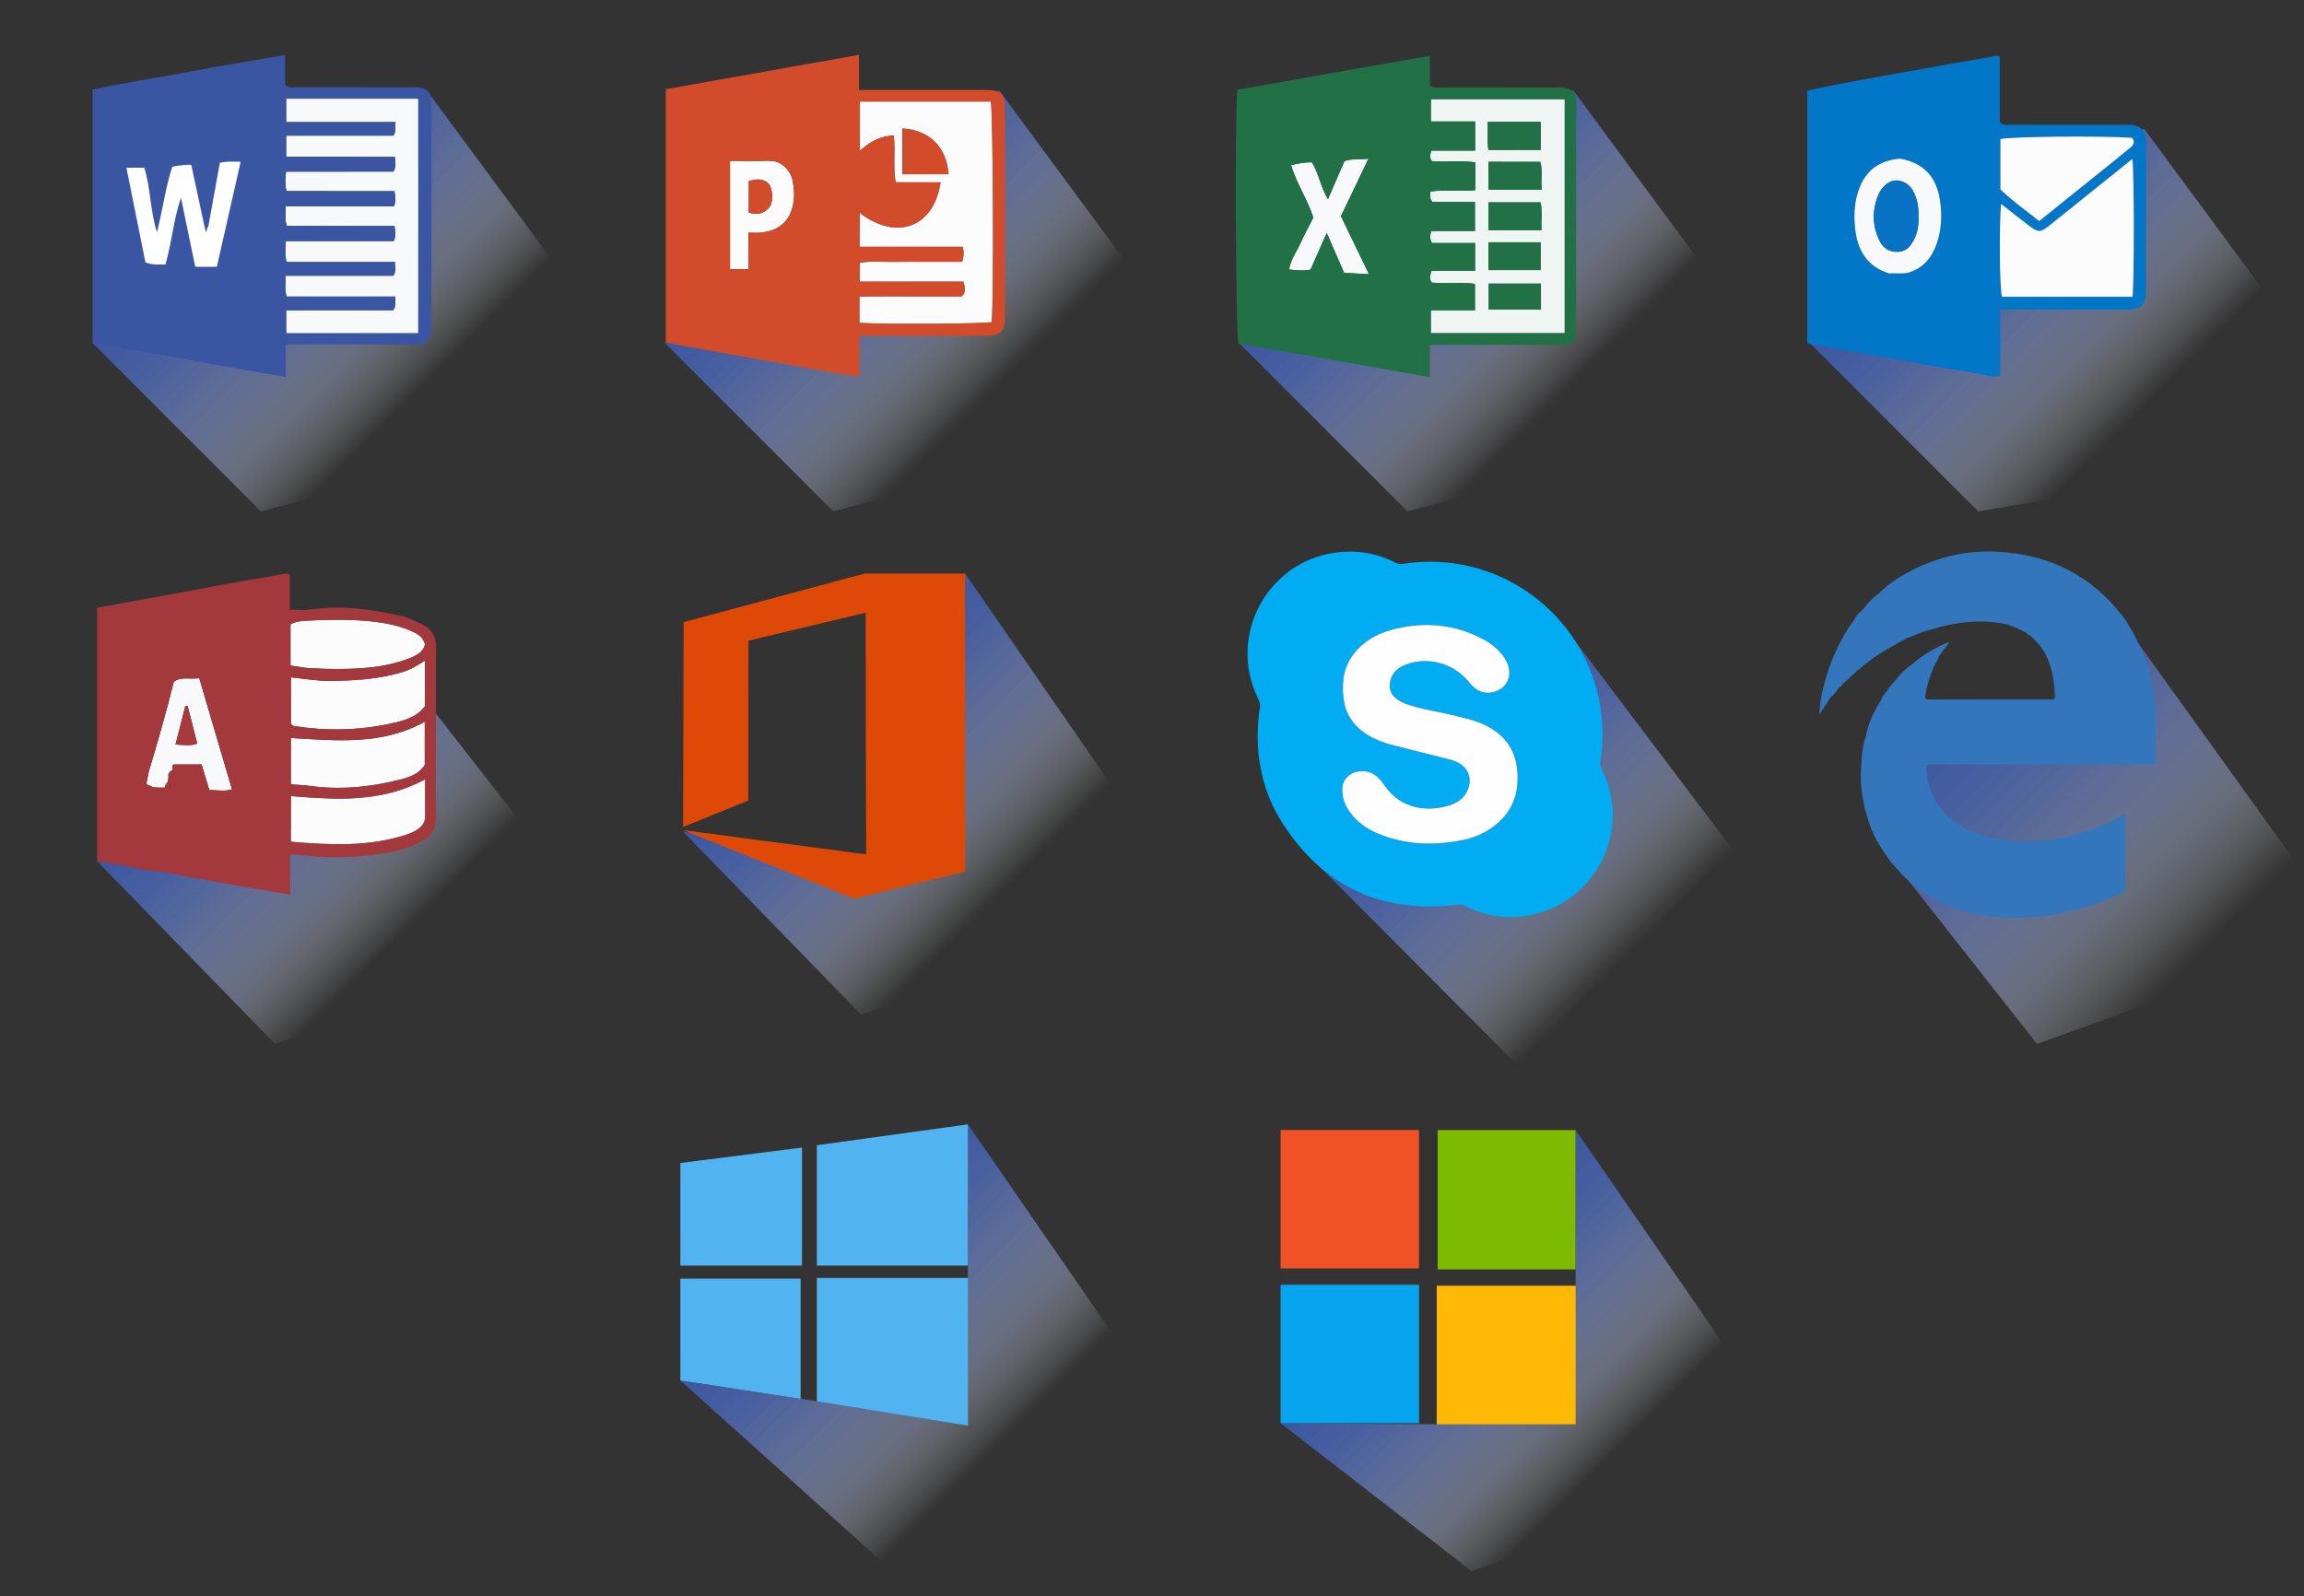
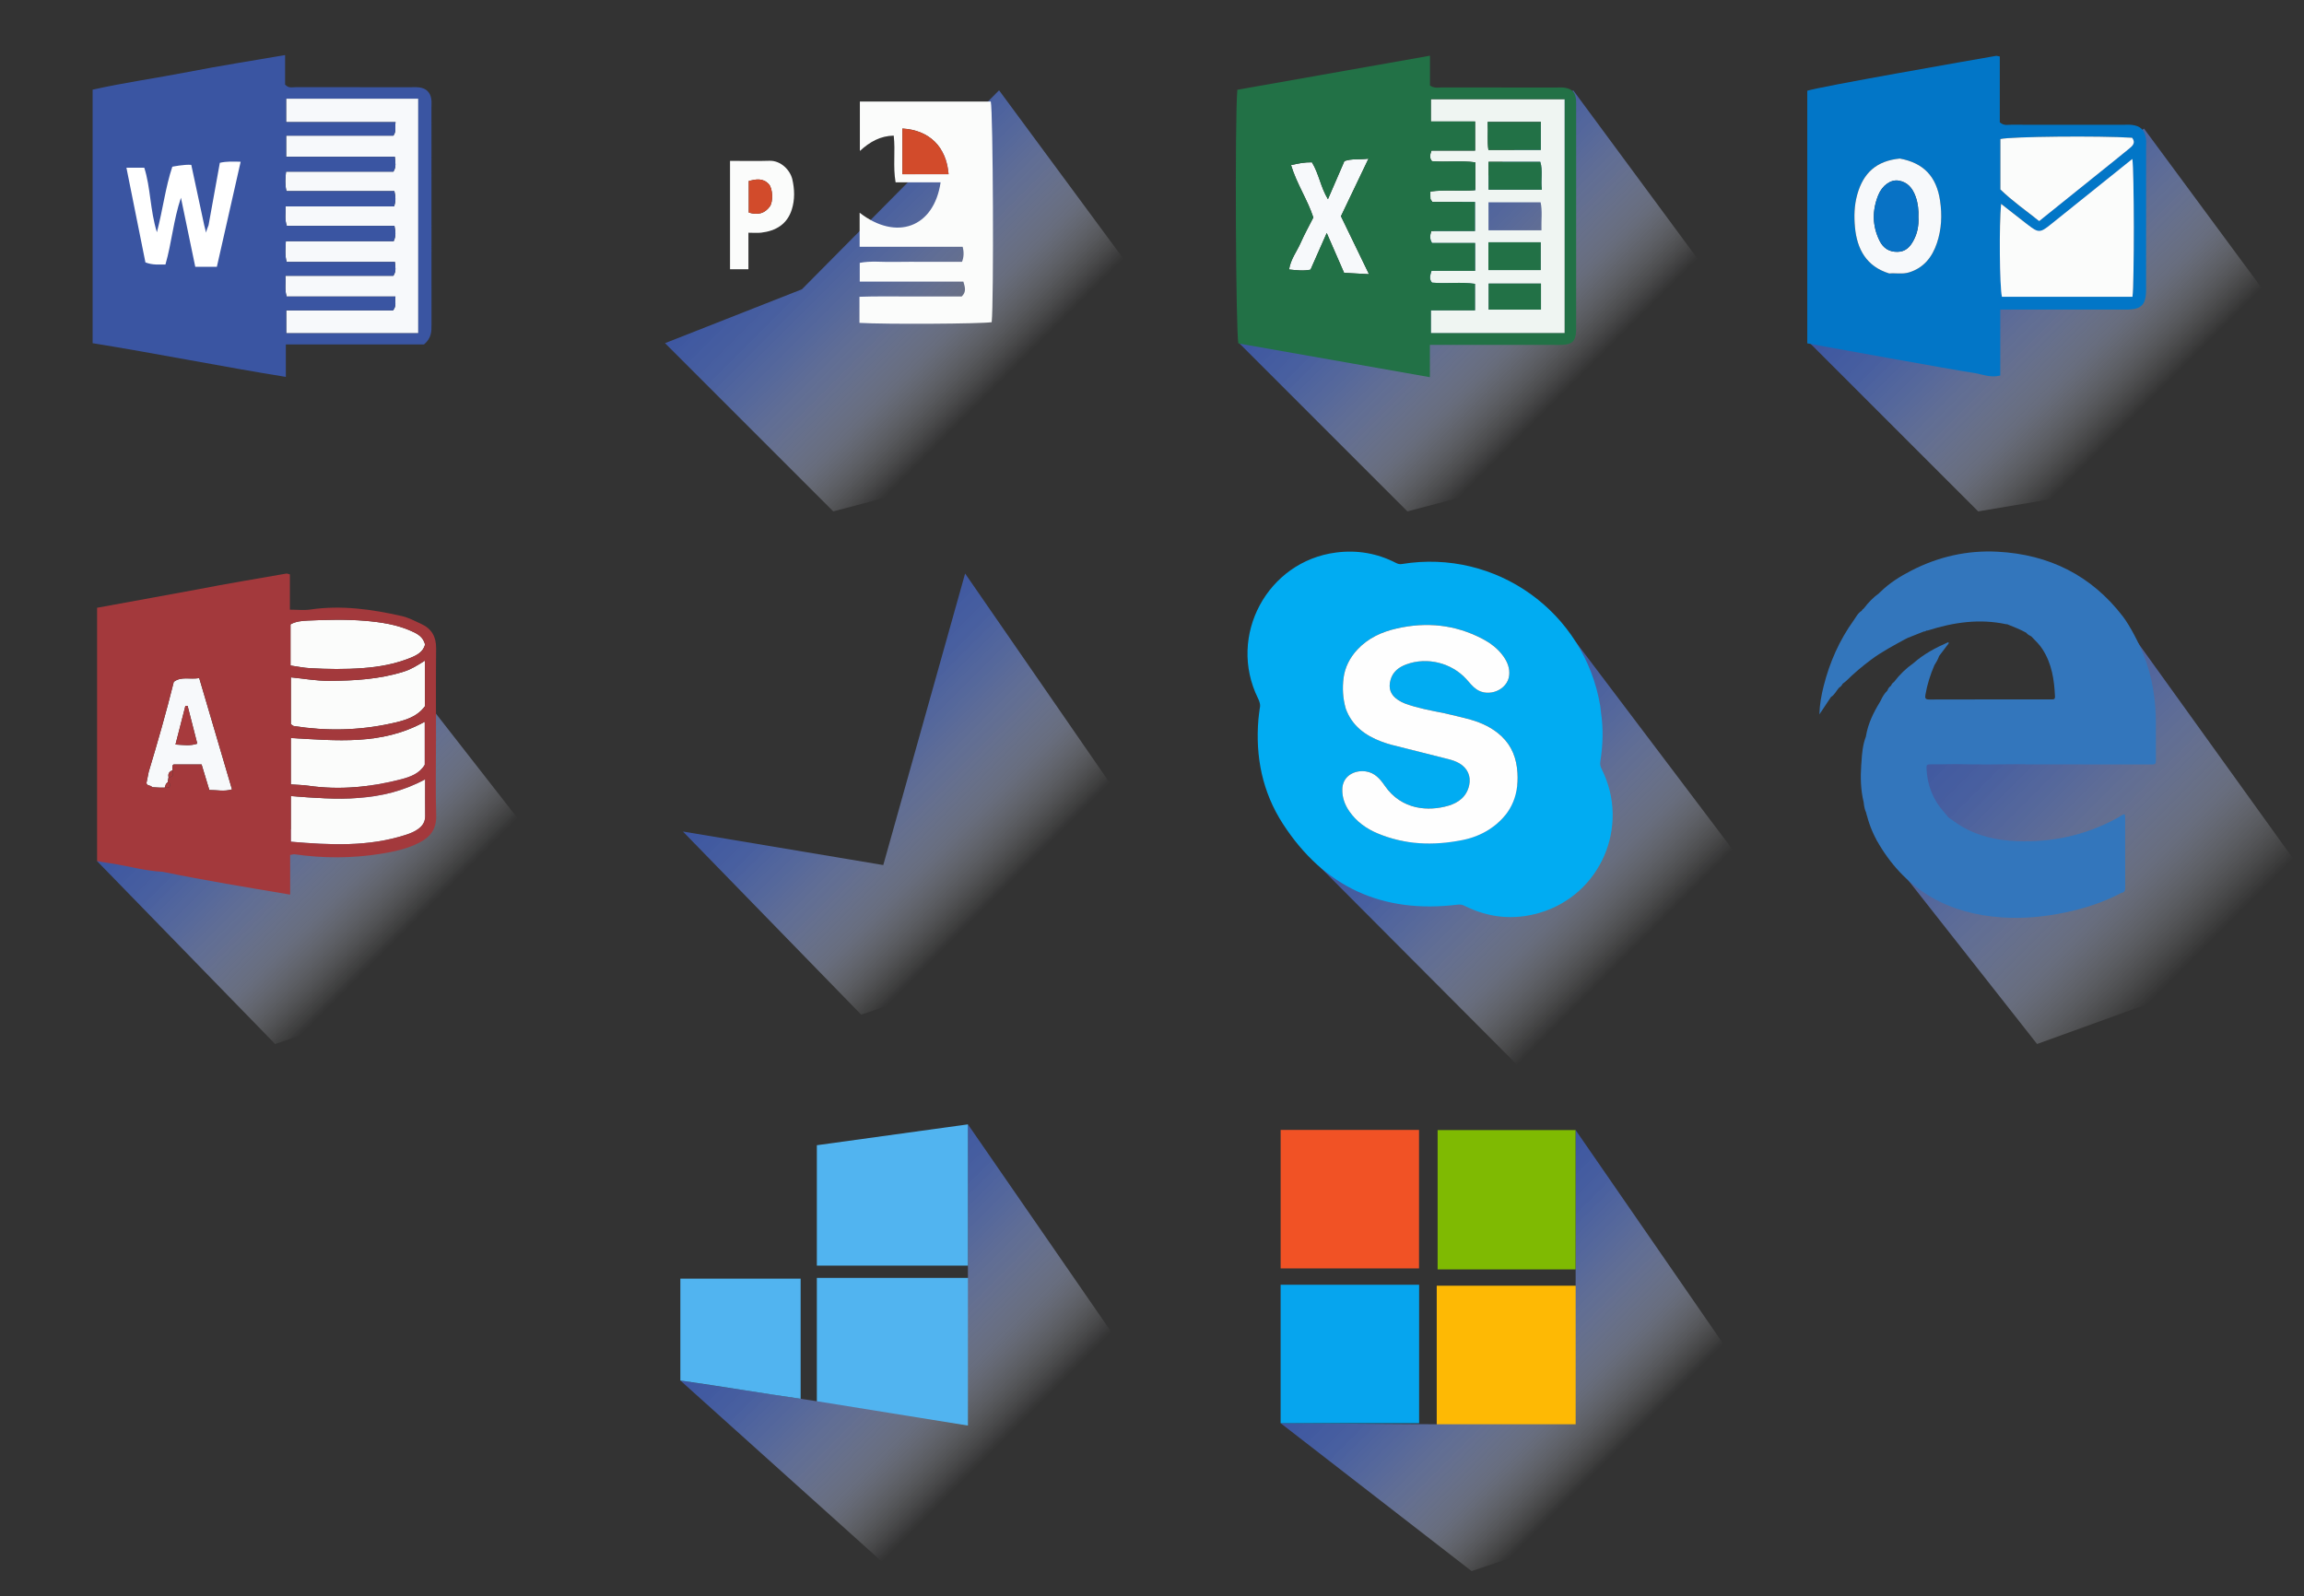
<svg xmlns="http://www.w3.org/2000/svg" xmlns:xlink="http://www.w3.org/1999/xlink" viewBox="0 0 1046.84 725.32">
  <rect x="0" y="0" width="1046.84" height="725.32" fill="#333333" stroke="none" />
  <defs>
    <style>
      .cls-1 {
        fill: #d24b2b;
      }

      .cls-2 {
        fill: url(#linear-gradient-3);
      }

      .cls-2, .cls-3, .cls-4, .cls-5, .cls-6, .cls-7, .cls-8, .cls-9, .cls-10, .cls-11 {
        mix-blend-mode: multiply;
      }

      .cls-12 {
        fill: #51b4f0;
      }

      .cls-13 {
        fill: #fff;
      }

      .cls-14 {
        fill: #eff5f2;
      }

      .cls-3 {
        fill: url(#linear-gradient-10);
      }

      .cls-4 {
        fill: url(#linear-gradient);
      }

      .cls-5 {
        fill: url(#linear-gradient-4);
      }

      .cls-15 {
        fill: #227146;
      }

      .cls-16 {
        fill: #df4908;
      }

      .cls-17 {
        isolation: isolate;
      }

      .cls-18 {
        fill: #f7f9fb;
      }

      .cls-19 {
        fill: #06a5ee;
      }

      .cls-20 {
        fill: #01acf2;
      }

      .cls-6 {
        fill: url(#linear-gradient-6);
      }

      .cls-21 {
        fill: #feb904;
      }

      .cls-22 {
        fill: #0872c5;
      }

      .cls-7 {
        fill: url(#linear-gradient-5);
      }

      .cls-23 {
        fill: #f15225;
      }

      .cls-8 {
        fill: url(#linear-gradient-9);
      }

      .cls-9 {
        fill: url(#linear-gradient-8);
      }

      .cls-24 {
        fill: #3a55a2;
      }

      .cls-25 {
        fill: #7fba02;
      }

      .cls-10 {
        fill: url(#linear-gradient-2);
      }

      .cls-26 {
        fill: #0276c7;
      }

      .cls-27 {
        fill: #3376bc;
      }

      .cls-11 {
        fill: url(#linear-gradient-7);
      }

      .cls-28 {
        fill: #a3393c;
      }

      .cls-29 {
        fill: #fbfcfb;
      }

      .cls-30 {
        fill: #fefefe;
      }

      .cls-31 {
        fill: #a73a3d;
      }
    </style>
    <linearGradient id="linear-gradient" x1="350.97" y1="71.41" x2="453.8" y2="174.24" gradientUnits="userSpaceOnUse">
      <stop offset="0" stop-color="#3a55a2" />
      <stop offset=".19" stop-color="#3e58a3" stop-opacity=".98" />
      <stop offset=".35" stop-color="#4a63a9" stop-opacity=".92" />
      <stop offset=".49" stop-color="#5f75b3" stop-opacity=".81" />
      <stop offset=".63" stop-color="#7d8ec1" stop-opacity=".66" />
      <stop offset=".77" stop-color="#a3afd3" stop-opacity=".47" />
      <stop offset=".89" stop-color="#d1d7e9" stop-opacity=".23" />
      <stop offset="1" stop-color="#fff" stop-opacity="0" />
    </linearGradient>
    <linearGradient id="linear-gradient-2" x1="611.84" y1="71.41" x2="714.67" y2="174.24" xlink:href="#linear-gradient" />
    <linearGradient id="linear-gradient-3" x1="865.73" y1="74.68" x2="974.81" y2="183.75" xlink:href="#linear-gradient" />
    <linearGradient id="linear-gradient-4" x1="90.9" y1="71.41" x2="193.73" y2="174.24" xlink:href="#linear-gradient" />
    <linearGradient id="linear-gradient-5" x1="634.56" y1="319.76" x2="743.96" y2="429.17" xlink:href="#linear-gradient" />
    <linearGradient id="linear-gradient-6" x1="862.39" y1="297.15" x2="998.76" y2="433.53" xlink:href="#linear-gradient" />
    <linearGradient id="linear-gradient-7" x1="82.33" y1="320.07" x2="184.71" y2="422.44" xlink:href="#linear-gradient" />
    <linearGradient id="linear-gradient-8" x1="632.84" y1="564.08" x2="731.3" y2="662.54" xlink:href="#linear-gradient" />
    <linearGradient id="linear-gradient-9" x1="354.7" y1="300.65" x2="457.07" y2="403.02" xlink:href="#linear-gradient" />
    <linearGradient id="linear-gradient-10" x1="354.21" y1="548.88" x2="457.9" y2="652.58" xlink:href="#linear-gradient" />
  </defs>
  <g class="cls-17">
    <g id="Capa_1" data-name="Capa 1">
      <g>
        <polyline class="cls-13" points="49.83 64.44 53.81 129.16 88.78 133.45 116.39 116.28 116.39 64.44" />
        <polygon class="cls-4" points="302.15 155.94 302.26 156.04 378.61 232.39 559.85 184.52 453.93 41.03 364.34 131.46 302.15 155.94" />
        <polygon class="cls-10" points="563.02 155.94 563.12 156.04 639.47 232.39 820.71 184.52 714.8 41.03 625.21 131.46 563.02 155.94" />
        <polygon class="cls-2" points="822.35 155.94 822.45 156.04 898.8 232.39 1080.04 201.91 974.13 58.42 884.54 131.46 822.35 155.94" />
-         <polygon class="cls-5" points="42.08 155.94 42.19 156.04 118.53 232.39 299.77 184.52 193.86 41.03 104.27 131.46 42.08 155.94" />
        <polygon class="cls-7" points="597.06 391.21 597.06 391.31 691.87 486.46 824.72 435.68 716.15 291.95 682.59 373.48 597.06 391.21" />
        <polygon class="cls-6" points="852.54 381.5 852.54 381.6 925.56 474.41 1065.94 423.63 971.28 291.95 945.77 329.68 862.3 333.84 852.54 381.5" />
        <path class="cls-26" d="m975.09,67.44c0-1.4.13-2.82-.03-4.21-.46-4.07-2.47-6.05-6.57-6.49-1.39-.15-2.81-.03-4.21-.03-16.86,0-33.72.02-50.57-.03-1.53,0-3.21.54-5.09-1.1v-29.91c-.9-.16-1.31-.35-1.68-.29-11.59,2.02-80.57,14.06-85.79,15.86v114.79c8.07,1.41,64.07,11.7,75.89,13.47,3.67.55,7.28,2.32,11.8,1.14v-29.98h6.57c16.26,0,32.51,0,48.77,0,1,0,2.01.03,3.01,0,5.74-.23,7.72-2.28,7.9-8.19.02-.8,0-1.61,0-2.41,0-20.87,0-41.74,0-62.62Zm-95.04,43.06c-2.12,6.31-5.99,11.28-12.71,13.3-2.92.88-5.98.21-8.96.47-10.35-3.18-14.63-10.97-15.57-21.01-.46-4.93-.34-9.88,1.02-14.8,2.79-10.05,8.9-15.4,19.37-16.41,10.91,2.01,16.64,8.28,18.27,19.06,1,6.65.69,13.11-1.43,19.39Zm88.84,24.35h-59.29c-1.05-4.26-1.34-32.85-.39-42.21,4.22,3.3,8.24,6.47,12.29,9.61,4.69,3.65,5.51,3.58,10.3-.28,12.29-9.9,24.61-19.76,37.04-29.73.86,5.18.89,56.63.06,62.6Zm-1.94-66.94c-4.17,3.43-8.38,6.79-12.59,10.17-9.17,7.38-18.35,14.75-27.84,22.38-6.04-4.78-12.22-9.1-17.63-14.36v-22.9c4.55-1.16,45-1.55,59.86-.6,1.88,2.59-.14,3.95-1.8,5.31Z" />
        <path class="cls-29" d="m390.5,146.73v-11.87c7.66-.29,15.41-.1,23.15-.14,7.82-.03,15.65,0,23.32,0,2.15-2.08,1.54-4.12.75-6.74h-47.09v-8.53c5-.98,10.17-.32,15.3-.43,5.22-.12,10.45-.03,15.68-.03h15.49q1.26-3.18.29-6.84h-46.81v-15.48c16.7,12.95,33.77,6.75,36.79-13.82h-20.45c-1.26-7.28-.02-14.1-.85-21.22-6.05.13-10.76,2.74-15.38,6.96v-22.44h59.48c1.05,4.36,1.41,90.96.41,100.26-4.88.76-48.2,1.02-60.08.31Zm40.5-67.56c-.92-12.38-8.8-20.09-20.99-20.76v20.76h20.99Z" />
        <path class="cls-29" d="m331.69,73.1c6.25,0,12.06.15,17.85-.04,5.34-.18,9.52,4.35,10.46,8.43,1.03,4.48,1.19,9.19-.23,13.69-2.12,6.73-7.24,9.75-13.9,10.54-1.75.21-3.54.03-5.82.03v16.59h-8.36v-49.23Zm8.52,23.5c4.3,1.3,7.3.29,9.53-2.71,1.66-2.24,1.38-8.24-.4-10.18-2.7-2.95-5.92-2.26-9.13-1.47v14.36Z" />
        <path class="cls-18" d="m130.02,44.84h60.04v106.6h-60.01v-10.41h48.55c1.75-2.14.7-4.04,1.07-6.29h-49.42c-1.04-3.22-.28-6.13-.6-9.42h49.07c1.45-2.15.86-4.02.72-6.3h-49.22c-.83-3.23-.5-6.12-.35-9.43h49c1.14-2.39.83-4.45.35-6.94h-48.89c-1.11-3.05-.43-5.74-.6-8.85h49.33c.84-2.43.72-4.48.13-6.95h-49.04c-.73-3.07-.52-5.74-.19-8.85h48.79c1.4-2.24.85-4.21.65-6.75h-49.38v-9.61h48.72c1.46-2.01.6-3.82.99-6.13h-49.73v-10.67Z" />
        <path class="cls-24" d="m195.97,45.05c-.47-3.13-2.36-4.96-5.53-5.34-1.39-.16-2.81-.07-4.22-.07-17.28,0-34.56.02-51.85-.03-1.51,0-3.23.63-4.84-1.19v-13.4c-14.91,2.57-29.44,4.83-43.85,7.64-14.58,2.84-29.32,4.87-43.6,8.09v115.2c29.28,4.73,58.11,10.53,87.79,15.32v-14.75h62.79c3.43-2.93,3.4-5.92,3.39-8.98-.03-32.96-.02-65.91-.02-98.87,0-1.21.11-2.43-.07-3.61Zm-97.44,76.19h-9.81c-2.14-10.3-4.23-20.39-6.51-31.39-3.45,10.28-4.17,20.44-7.04,30.35-2.9-.06-5.65.37-9.1-.96-2.8-13.98-5.67-28.29-8.63-43.03h8.11c2.92,9.12,2.57,19.06,5.74,29.33,2.76-10.58,3.88-20.42,7-29.78,0,0,5.49-1.13,8.62-.84,1.96,9.17,3.92,18.29,5.87,27.4l.85,3.4c.06-.76,1.13-3.4,1.13-3.4,1.7-9.4,3.4-18.81,5.12-28.34,3.13-.72,6.05-.57,9.46-.48-3.68,16.22-7.26,32.03-10.81,47.74Zm91.53,30.2h-60.01v-10.41h48.55c1.75-2.14.7-4.04,1.07-6.29h-49.42c-1.04-3.22-.28-6.13-.6-9.42h49.07c1.45-2.15.86-4.02.72-6.3h-49.22c-.83-3.23-.5-6.12-.35-9.43h49c1.14-2.39.83-4.45.35-6.94h-48.89c-1.11-3.05-.43-5.74-.6-8.85h49.33c.84-2.43.72-4.48.13-6.95h-49.04c-.73-3.07-.52-5.74-.19-8.85h48.79c1.4-2.24.85-4.21.65-6.75h-49.38v-9.61h48.72c1.46-2.01.6-3.82.99-6.13h-49.73v-10.67h60.04v106.6Z" />
        <path class="cls-14" d="m670.32,86.45v-12.67c-6.5-.91-13.11.01-19.7-.53-1.14-1.36-.97-2.83-.21-4.81h19.82v-13.22h-20.11v-10.17h60.82v106.36h-60.8v-10.37h20.05v-12.05c-6.34-.96-12.92.03-19.53-.55-1.35-1.52-.92-3.19-.24-5.36h19.82v-12.65h-19.58c-1.16-1.93-.92-3.45-.35-5.44h19.87v-13.22h-19.37c-.49-.79-.84-1.11-.87-1.45-.08-.98-.03-1.97-.03-3.29,6.64-.92,13.23-.03,20.42-.59Zm5.94,23.64v12.64h23.78v-12.64h-23.78Zm24.12-5.44c-.15-4.7.48-8.81-.4-12.73h-23.67v12.73h24.07Zm-24.04-31.12v12.68h24.22c-.58-4.51.54-8.67-.73-12.68h-23.49Zm-.4-18.14c.24,4.66-.25,8.78.33,12.73h23.82v-12.73h-24.15Zm24.21,73.46h-23.78v11.84h23.78v-11.84Z" />
        <path class="cls-18" d="m621.79,72.09c-4.38,9.15-8.32,17.4-12.52,26.17,4.04,8.34,8.18,16.9,12.75,26.34-4.31-.24-7.58-.42-11.32-.62-2.44-5.59-4.95-11.33-7.89-18.09-2.71,6.14-5.01,11.33-7.36,16.65-3.23.68-6.35.27-9.75-.07.71-4.68,3.54-8.18,5.27-12.13,1.69-3.84,3.75-7.52,5.76-11.5-2.6-8.01-7.53-15.23-10.13-23.8,3.2-.77,6.22-1.33,9.48-1.28,3.21,5.22,3.98,11.39,7.28,16.76,2.55-5.89,4.99-11.53,7.49-17.3,3.29-1.23,6.65-.56,10.94-1.12Z" />
        <path class="cls-29" d="m968.89,134.85h-59.29c-1.05-4.26-1.34-32.85-.39-42.21,4.22,3.3,8.24,6.47,12.29,9.61,4.69,3.65,5.51,3.58,10.3-.28,12.29-9.9,24.61-19.76,37.04-29.73.86,5.18.89,56.63.06,62.6Z" />
        <path class="cls-29" d="m908.89,86.09v-22.9c4.55-1.16,45-1.55,59.86-.6,1.88,2.59-.14,3.95-1.8,5.31-4.17,3.43-8.38,6.79-12.59,10.17-9.17,7.38-18.35,14.75-27.84,22.38-6.04-4.78-12.22-9.1-17.63-14.36Z" />
        <path class="cls-18" d="m858.39,124.27c-10.35-3.18-14.63-10.97-15.57-21.01-.46-4.93-.34-9.88,1.02-14.8,2.79-10.05,8.9-15.4,19.37-16.41,10.91,2.01,16.64,8.28,18.26,19.06,1,6.65.69,13.11-1.43,19.39-2.12,6.31-5.99,11.28-12.71,13.3-2.92.88-5.98.21-8.96.47Zm13.24-25.5c.16-3.2-.17-6.35-1.25-9.41-1.36-3.82-3.66-6.69-7.87-7.3-3.45-.51-7.32,2.21-9.08,6.58-2.82,6.95-2.8,13.94.58,20.77,1.66,3.34,4.29,5.08,8.12,5.03,3.73-.04,5.78-2.31,7.34-5.26,1.73-3.24,2.37-6.74,2.17-10.41Z" />
        <g>
-           <path class="cls-1" d="m456.63,49.76c0-7.31-1.53-8.87-8.72-8.88-17.08-.03-34.17,0-51.25,0h-6.39v-15.96c-29.61,5.27-58.59,10.43-87.76,15.62v115.12c9.93,1.81,19.7,3.62,29.48,5.38,9.62,1.73,19.25,3.43,28.89,5.09,9.69,1.67,19.31,3.9,29.67,4.87v-18.39h6.38c16.68,0,33.36.02,50.04,0,7.83-.01,9.67-1.81,9.67-9.38,0-31.15.01-62.3,0-93.45Zm-96.86,45.4c-2.12,6.73-7.24,9.75-13.9,10.54-1.75.21-3.54.03-5.82.03v16.59h-8.36v-49.23c6.25,0,12.06.15,17.85-.04,5.34-.18,9.52,4.35,10.46,8.43,1.03,4.48,1.19,9.19-.23,13.69Zm90.81,51.25c-4.88.76-48.2,1.02-60.08.31v-11.87c7.66-.29,15.41-.1,23.15-.14,7.82-.03,15.65,0,23.32,0,2.15-2.08,1.54-4.12.75-6.74h-47.09v-8.53c5-.98,10.17-.32,15.3-.43,5.22-.12,10.45-.03,15.68-.03h15.49q1.26-3.18.29-6.84h-46.81v-15.48c16.7,12.95,33.77,6.75,36.79-13.82h-20.45c-1.26-7.28-.02-14.1-.85-21.22-6.05.13-10.76,2.74-15.38,6.96v-22.44h59.48c1.05,4.36,1.41,90.96.41,100.26Z" />
          <path class="cls-1" d="m410.01,58.42v20.76h20.99c-.92-12.38-8.8-20.09-20.99-20.76Z" />
          <path class="cls-1" d="m340.21,82.23v14.36c4.3,1.3,7.3.29,9.53-2.71,1.66-2.24,1.38-8.24-.4-10.18-2.7-2.95-5.92-2.26-9.13-1.47Z" />
        </g>
        <g>
          <path class="cls-15" d="m716.13,49.04c0-1.21.07-2.42-.04-3.62-.3-3.43-1.75-5.03-5.19-5.56-1.38-.21-2.81-.08-4.21-.08-17.28,0-34.56.01-51.84-.03-1.54,0-3.19.47-5.13-.9v-13.54c-29.6,5.24-58.65,10.38-87.53,15.49-1.18,14.02-.7,111.04.49,115.26,28.87,5.09,57.72,10.17,87,15.34v-14.67h6.68c16.48,0,32.95,0,49.43,0,1.41,0,2.82.06,4.22-.02,4.45-.26,5.89-1.79,6.12-6.41.04-.8,0-1.61,0-2.41,0-32.95,0-65.9,0-98.86Zm-105.43,74.93c-2.44-5.59-4.95-11.34-7.89-18.09-2.71,6.14-5.01,11.33-7.36,16.65-3.23.68-6.35.27-9.75-.07.71-4.68,3.54-8.18,5.27-12.13,1.69-3.84,3.75-7.52,5.76-11.5-2.6-8.01-7.53-15.23-10.13-23.8,3.2-.77,6.22-1.33,9.48-1.28,3.21,5.22,3.98,11.39,7.28,16.76,2.55-5.89,4.99-11.53,7.49-17.3,3.29-1.23,6.65-.56,10.94-1.12-4.38,9.15-8.32,17.4-12.52,26.17,4.04,8.34,8.18,16.9,12.75,26.34-4.31-.24-7.58-.42-11.32-.62Zm100.23,27.43h-60.8v-10.37h20.05v-12.05c-6.34-.96-12.92.03-19.53-.55-1.35-1.52-.92-3.19-.24-5.36h19.82v-12.65h-19.58c-1.16-1.93-.92-3.45-.35-5.44h19.87v-13.22h-19.37c-.49-.79-.84-1.11-.87-1.45-.08-.98-.03-1.97-.03-3.29,6.64-.92,13.23-.03,20.42-.59v-12.67c-6.5-.91-13.11.01-19.7-.53-1.14-1.36-.97-2.83-.21-4.81h19.82v-13.22h-20.11v-10.17h60.82v106.36Z" />
          <path class="cls-15" d="m700.04,110.09h-23.78v12.64h23.78v-12.64Z" />
-           <path class="cls-15" d="m699.98,91.92h-23.67v12.73h24.07c-.15-4.7.48-8.81-.4-12.73Z" />
          <path class="cls-15" d="m699.83,73.53h-23.49v12.68h24.22c-.58-4.51.54-8.67-.73-12.68Z" />
          <path class="cls-15" d="m676.26,68.13h23.82v-12.73h-24.15c.24,4.66-.25,8.78.33,12.73Z" />
          <path class="cls-15" d="m676.37,140.7h23.78v-11.84h-23.78v11.84Z" />
        </g>
        <g>
          <polygon class="cls-11" points="44.11 391.21 44.11 391.31 125 474.41 275.6 423.63 197.52 323.58 152.53 373.48 44.11 391.21" />
          <path class="cls-29" d="m193.07,300.2v20.74c-3.83,5.17-9.79,6.61-15.55,7.86-14.57,3.17-29.29,3.45-44.03,1.12-.35-.06-.66-.41-1.33-.84v-21.28c5.86.57,11.56,1.61,17.26,1.59,11.56-.05,23.11-.7,34.28-4.27,3.29-1.05,6.09-2.85,9.37-4.92Z" />
          <path class="cls-29" d="m192.98,327.98v19.51c-2.32,4.03-6.65,5.57-10.78,6.64-13.81,3.57-27.84,4.97-42.08,2.92-2.54-.37-5.13-.39-7.98-.6v-21.07c20.6,1.1,41.17,3.45,60.85-7.4Z" />
          <path class="cls-29" d="m193.15,354.16c0,5.79-.06,11.18.02,16.58.04,2.66-1.07,4.46-3.21,6-1.67,1.2-3.51,1.94-5.37,2.55-17.12,5.6-34.59,4.72-52.45,3.2v-20.73c20.69,1.6,41.17,3.16,61-7.6Z" />
          <path class="cls-29" d="m131.99,302.43v-18.7c2.44-1.39,5.18-1.62,7.95-1.74,8.64-.37,17.3-.61,25.91.11,7.15.6,14.28,1.66,20.97,4.62,2.82,1.25,5.44,2.62,6.32,6.17-.86,3.33-3.64,4.81-6.65,6.04-6.92,2.81-14.2,4.11-21.57,4.66-8.02.6-16.07.49-24.1.04-2.78-.15-5.53-.74-8.82-1.21Z" />
          <path class="cls-18" d="m72.63,357.91c-1.17-.06-2.34-.13-3.51-.19-.53-1.09-2.39-.38-2.57-1.96.33-1.65.67-3.33,1.01-5.01,4.08-13.56,8-27.16,11.4-40.91,3.37-2.58,7.27-1,11.56-1.7,4.95,16.83,9.88,33.56,14.89,50.57-3.57,1.07-6.87.24-10.3.29-1.18-3.89-2.31-7.64-3.51-11.62h-12.73c-.98.63-.38,1.72-.5,2.64-1.44.57-2.15,1.55-1.78,3.14-.14.79-.28,1.58-.42,2.38-.95.5-1,1.51-1.32,2.37-.74,0-1.47,0-2.21,0Zm7.1-19.59c3.66.21,6.67.73,9.91-.39-1.53-5.95-2.96-11.55-4.39-17.15-.34,0-.68-.01-1.01-.02-1.43,5.58-2.86,11.16-4.5,17.56Z" />
          <path class="cls-31" d="m76.58,353.16c-.37-1.59.34-2.58,1.78-3.14.36,1.59.67,3.15-1.78,3.14Z" />
          <path class="cls-31" d="m74.84,357.91c.32-.86.37-1.86,1.32-2.37.78.24,1.45.63,1.09,1.56-.44,1.15-1.52.8-2.41.81Z" />
          <path class="cls-28" d="m198.1,336.74c0-14.06-.09-28.11.05-42.16.05-5.23-2.04-8.88-6.7-11.03-2.89-1.33-5.79-2.89-8.85-3.59-13.69-3.12-27.49-5.05-41.6-2.98-2.87.42-5.86.06-9.29.06v-16.04c-.88-.21-1.27-.42-1.61-.36-13.55,2.37-27.13,4.61-40.63,7.24-5.22,1.02-35.58,6.47-45.36,8.3v115.05c2.87.67,5.46.92,7.98,1.36,7.23,1.26,14.37,3.19,21.75,3.56,19.06,3.91,38.25,7.05,57.99,10.38v-18.03c1-.15,1.59-.37,2.12-.29,12.97,1.88,25.95,1.84,38.89-.2,6.1-.97,12.15-2.25,17.74-5.12,5.08-2.61,7.79-6.28,7.61-12.39-.34-11.23-.1-22.48-.1-33.73Zm-102.99,22.27c-1.18-3.89-2.31-7.64-3.51-11.62h-12.73c-.98.63-.38,1.72-.5,2.64.36,1.59.67,3.15-1.78,3.14-.14.79-.28,1.58-.42,2.38.78.24,1.45.63,1.09,1.56-.44,1.15-1.52.8-2.41.81-.74,0-1.47,0-2.21,0-1.17-.06-2.34-.13-3.51-.19-.53-1.09-2.39-.38-2.57-1.96.33-1.65.67-3.33,1.01-5.01h0c4.08-13.56,8-27.16,11.4-40.91,3.37-2.58,7.27-1,11.56-1.7,4.95,16.83,9.88,33.56,14.89,50.57-3.57,1.07-6.87.24-10.3.29Zm36.88-75.27c2.44-1.39,5.18-1.62,7.95-1.74,8.64-.37,17.3-.61,25.91.11,7.15.6,14.28,1.66,20.97,4.62,2.82,1.25,5.44,2.62,6.32,6.17-.86,3.33-3.64,4.81-6.65,6.04-6.92,2.81-14.2,4.11-21.57,4.66-8.02.6-16.07.49-24.1.04-2.78-.15-5.53-.74-8.82-1.21v-18.7Zm61.08,16.46v20.74c-3.83,5.17-9.79,6.61-15.55,7.86-14.57,3.17-29.29,3.45-44.03,1.12-.35-.06-.66-.41-1.33-.84v-21.28c5.86.57,11.56,1.61,17.26,1.59,11.56-.05,23.11-.7,34.28-4.27,3.29-1.05,6.09-2.85,9.37-4.92Zm-60.93,35.18c20.6,1.1,41.17,3.45,60.85-7.4v19.51c-2.32,4.03-6.65,5.57-10.78,6.64-13.81,3.57-27.84,4.97-42.08,2.92-2.54-.37-5.13-.39-7.98-.6v-21.07Zm57.83,41.35c-1.67,1.2-3.51,1.94-5.37,2.55-17.12,5.6-34.59,4.72-52.45,3.2v-20.73c20.69,1.6,41.17,3.16,61-7.6,0,5.79-.06,11.18.02,16.58.04,2.66-1.07,4.46-3.21,6Z" />
          <path class="cls-31" d="m79.73,338.31c1.64-6.4,3.07-11.98,4.5-17.56.34,0,.68.01,1.01.02,1.43,5.6,2.87,11.2,4.39,17.15-3.24,1.12-6.25.6-9.91.39Z" />
        </g>
        <path class="cls-22" d="m870.37,89.36c-1.36-3.82-3.66-6.69-7.87-7.3-3.45-.51-7.32,2.21-9.08,6.58-2.82,6.95-2.8,13.94.58,20.77,1.66,3.34,4.29,5.08,8.12,5.03,3.73-.04,5.78-2.31,7.34-5.26,1.73-3.24,2.37-6.74,2.17-10.41.16-3.2-.17-6.35-1.25-9.41Z" />
        <g>
          <polygon class="cls-9" points="652.79 647.21 581.86 646.72 668.64 713.94 819.25 663.16 715.87 513.48 715.91 584.25 652.79 647.21" />
          <g>
            <path class="cls-21" d="m715.91,647.21h-63.12v-62.96h63.12v62.96Z" />
            <path class="cls-23" d="m581.87,513.46h62.87v62.93h-62.87v-62.93Z" />
            <path class="cls-19" d="m581.86,583.81h62.92v62.92h-62.92v-62.92Z" />
            <path class="cls-25" d="m653.19,513.53h62.67v63.3h-62.67v-63.3Z" />
          </g>
        </g>
        <g>
          <polygon class="cls-8" points="310.39 377.87 310.39 377.97 391.28 461.07 541.88 410.29 438.51 260.62 401.32 393.1 310.39 377.87" />
-           <polygon class="cls-16" points="310.61 282.71 310.39 375.78 339.98 363.77 340.07 291.14 393.31 278.42 393.53 388.24 310.39 377.22 388.15 408.38 438.51 395.98 438.51 260.62 392.88 260.62 310.61 282.71" />
        </g>
        <g>
          <polygon class="cls-3" points="371.14 636.75 309.12 627.32 405.47 713.94 543.15 660.61 439.78 510.93 439.78 580.71 371.14 636.75" />
          <g>
            <path class="cls-12" d="m439.78,510.93c-23.82,3.26-45.85,6.37-68.64,9.48v54.7c23.32,0,45.65,0,68.64,0v-64.18Z" />
            <path class="cls-12" d="m309.12,627.32c18.57,2.67,36.62,5.71,54.66,8.31v-54.6c-18.24,0-36.45,0-54.66,0v46.3Z" />
            <path class="cls-12" d="m439.78,580.71h-68.64c0,19.85,0,37.94,0,56.03,22.99,3.66,45.19,7.33,68.64,11.06v-67.1Z" />
-             <path class="cls-12" d="m309.12,528.48v46.63h55.28c0-18.64,0-36.14,0-53.64-18.35,2.33-36.7,4.65-55.28,7.01Z" />
          </g>
        </g>
        <g>
          <path class="cls-20" d="m727.72,349.49c-.56-1.11-.81-2.11-.61-3.39,1.2-7.55,1.43-15.12.26-22.71h0c-.1-.89-.15-1.78-.3-2.66-7.19-42.69-47.34-71.42-90.09-64.43-1.04.17-1.84-.05-2.71-.5-8.56-4.4-17.63-5.95-27.17-4.73-31.28,3.99-49.49,37.9-35.54,66.22.75,1.52,1.24,2.94.82,4.6-.21,1.66-.47,3.32-.61,4.98-1.43,17.01,1.82,33.1,11.09,47.44,18.63,28.8,45.28,40.98,79.35,36.78,1.19-.15,2.17,0,3.24.53,10.92,5.47,22.31,6.62,34.03,3.19,27.78-8.13,41.29-39.42,28.25-65.31Zm-51.08,27.41c-3.76,2.43-7.92,3.99-12.3,4.85-13.08,2.58-25.97,2.17-38.43-3.06-5.16-2.17-9.61-5.38-12.84-10.06-2.06-2.97-3.23-6.22-3.18-9.91.09-6.17,5.6-8.91,10.65-8.2,4.08.58,6.52,3.41,8.61,6.46,7.74,11.28,20.11,11.71,28.87,9.16,4.71-1.37,8.39-4.17,9.52-9.31.91-4.12-.77-7.78-4.41-9.94-1.56-.92-3.26-1.49-5.01-1.93-8.59-2.15-17.18-4.3-25.76-6.49-1.56-.4-3.1-.91-4.61-1.47-7.48-2.8-13.48-7.22-16.31-15.06-1.31-4.56-1.57-9.26-.98-13.88.63-4.88,2.87-9.24,6.28-12.89,4.88-5.24,11.1-8.06,17.94-9.6,13.45-3.04,26.42-1.77,38.74,4.65,3.81,1.99,7.21,4.52,9.72,8.09,1.81,2.57,2.92,5.41,2.57,8.59-.71,6.58-9.33,10.18-14.91,6.28-1.74-1.22-3.03-2.89-4.43-4.45-6.75-7.54-17.92-10.34-27.41-6.83-3.41,1.26-6.1,3.31-7.15,7-1.1,3.9.02,6.97,3.42,9.17,1,.65,2.07,1.23,3.19,1.64,5.81,2.12,11.89,3.19,17.93,4.4.09-.31.22-.52.38-.64-.16.12-.29.33-.38.64,3.95.96,7.93,1.8,11.84,2.91,5.2,1.48,10.05,3.78,14.03,7.53,4.76,4.49,6.85,10.12,7.25,16.65.68,11.13-3.52,19.67-12.84,25.7Z" />
          <path class="cls-30" d="m611.44,321.95c-1.31-4.56-1.57-9.26-.98-13.88.63-4.88,2.87-9.24,6.28-12.89,4.88-5.24,11.1-8.06,17.94-9.6,13.45-3.04,26.42-1.77,38.74,4.65,3.81,1.99,7.21,4.52,9.72,8.09,1.81,2.57,2.92,5.41,2.57,8.59-.71,6.58-9.33,10.18-14.91,6.28-1.74-1.22-3.03-2.89-4.43-4.45-6.75-7.54-17.93-10.34-27.41-6.83-3.41,1.26-6.1,3.31-7.15,7-1.1,3.9.02,6.97,3.42,9.17,1,.65,2.07,1.23,3.19,1.64,5.81,2.12,11.89,3.19,17.93,4.4,3.95.96,7.93,1.8,11.84,2.91,5.2,1.48,10.05,3.78,14.03,7.53,4.76,4.49,6.85,10.12,7.25,16.65.68,11.13-3.52,19.67-12.84,25.7-3.76,2.43-7.92,3.99-12.3,4.85-13.08,2.58-25.97,2.17-38.43-3.06-5.16-2.17-9.61-5.38-12.84-10.06-2.06-2.97-3.23-6.22-3.18-9.91.09-6.17,5.6-8.91,10.65-8.2,4.08.58,6.52,3.41,8.61,6.46,7.74,11.28,20.11,11.71,28.87,9.16,4.71-1.37,8.39-4.17,9.52-9.31.91-4.12-.77-7.78-4.41-9.94-1.56-.92-3.26-1.49-5.01-1.93-8.59-2.15-17.18-4.3-25.76-6.49-1.56-.4-3.1-.91-4.61-1.47-7.48-2.8-13.48-7.22-16.31-15.06Z" />
        </g>
        <path class="cls-27" d="m979.55,328.99c0-10.78-1.56-21.28-5.55-31.35-1.94-4.9-6.11-13.14-9.43-17.48-14.35-18.72-33.58-28.21-56.91-29.45-13.8-.74-26.96,2.25-39.28,8.6-5.04,2.6-9.85,5.59-13.93,9.6-.11.09-.22.18-.33.28-.15.16-.29.32-.44.48,0,0,0-.03,0-.03-2.6,1.87-4.78,4.16-6.72,6.69-.09.1-.18.2-.28.31-.37.21-.67.47-.76.9-1.76,1-2.57,2.8-3.68,4.35-6.53,9.08-10.95,19.13-13.67,29.95-1.05,4.18-1.82,8.4-1.91,12.79,1.75-2.63,3.5-5.26,5.25-7.89,1.66-1.01,2.41-2.8,3.63-4.19,0,0,0-.01,0-.01.71-.44,1.3-1,1.65-1.78,0,0,.08-.09.08-.09.55-.44,1.14-.82,1.64-1.31,3.5-3.46,7.25-6.61,11.2-9.56,5.01-3.75,10.54-6.6,15.99-9.61h.13s.1-.07.1-.07c.16-.09.33-.19.49-.28,0,0,.01.02.01.02,2.44-.97,4.87-1.94,7.31-2.91.46.04.84-.13,1.19-.42.19,0,.4.03.58-.03,11.69-3.72,23.53-5.46,35.71-2.82,0,0,.13.04.13.04l.1-.1c2.95,1.21,5.95,2.33,8.75,3.89,0,0,.01,0,.01,0,.61.79,1.47,1.26,2.34,1.7,1.8,1.87,3.69,3.64,5.11,5.86,4.21,6.55,5.31,13.89,5.64,21.45.06,1.46-.87,1.31-1.8,1.31-18.44,0-36.88-.02-55.31.04-1.79,0-2.04-.58-1.76-2.17.81-4.65,2.22-9.1,4.08-13.42.8-1.23,1.53-2.5,2.04-3.89,0,0,.01-.15.01-.15,1.51-2.01,3.02-4.01,4.54-6.02-.11-.12-.23-.24-.35-.37-5.67,2.48-11.1,5.37-15.78,9.52,0,0,0,0,0,0-3.34,2.35-6.24,5.17-8.71,8.41,0,0-.09.13-.09.13-.62.42-1.12.94-1.35,1.67,0,0,0,0,0,0-.8.55-1.35,1.29-1.66,2.22,0,0-.03.05-.03.05-1.32,1.26-2.23,2.79-2.98,4.43-.14.26-.28.51-.42.77-2.91,4.77-5.35,9.73-6.29,15.3l-.05.09.06.08c-1.51,3.85-1.86,7.9-2.09,11.97-.03.39-.07.79-.1,1.18-.39,5.65-.25,11.26,1.09,16.79.03.26.07.52.1.78.17,1.36.43,2.69,1.01,3.94.1.41.2.81.3,1.22.04.11.08.21.13.32,1.2,4.63,3.08,9.01,5.53,13.08,12.63,21.06,31.69,31.49,55.82,33.09,9.71.65,19.38-.27,28.92-2.28,8.64-1.82,16.96-4.53,24.82-8.6.17-.1.34-.21.5-.31,0,0,0,.03,0,.03,1.54-.19,1.75-1.21,1.74-2.53-.04-5.67-.03-11.34-.03-17.01,0-4.95-.04-9.91,0-14.86.01-1.36-.33-1.66-1.5-.88-.92.61-1.88,1.17-2.86,1.69-14.07,7.53-29.13,10.73-45.03,10.09-8.9-.36-17.44-2.21-25.18-6.87-2-1.2-3.86-2.63-5.78-3.95,0,0-.07.07-.07.07l.05-.09c-.61-.75-1.2-1.52-1.85-2.24-5.15-5.74-7.76-12.47-8.06-20.16-.05-1.35.35-1.66,1.6-1.65,3.51.03,7.01-.05,10.52-.09.66,0,1.33,0,1.99,0,9.12.2,18.24.16,27.36.02h3.16c.19.03.38.09.58.09,19.15,0,38.3,0,57.45.03,1.4,0,1.59-.59,1.58-1.76-.04-5.54-.03-11.07-.02-16.61Z" />
      </g>
    </g>
  </g>
</svg>